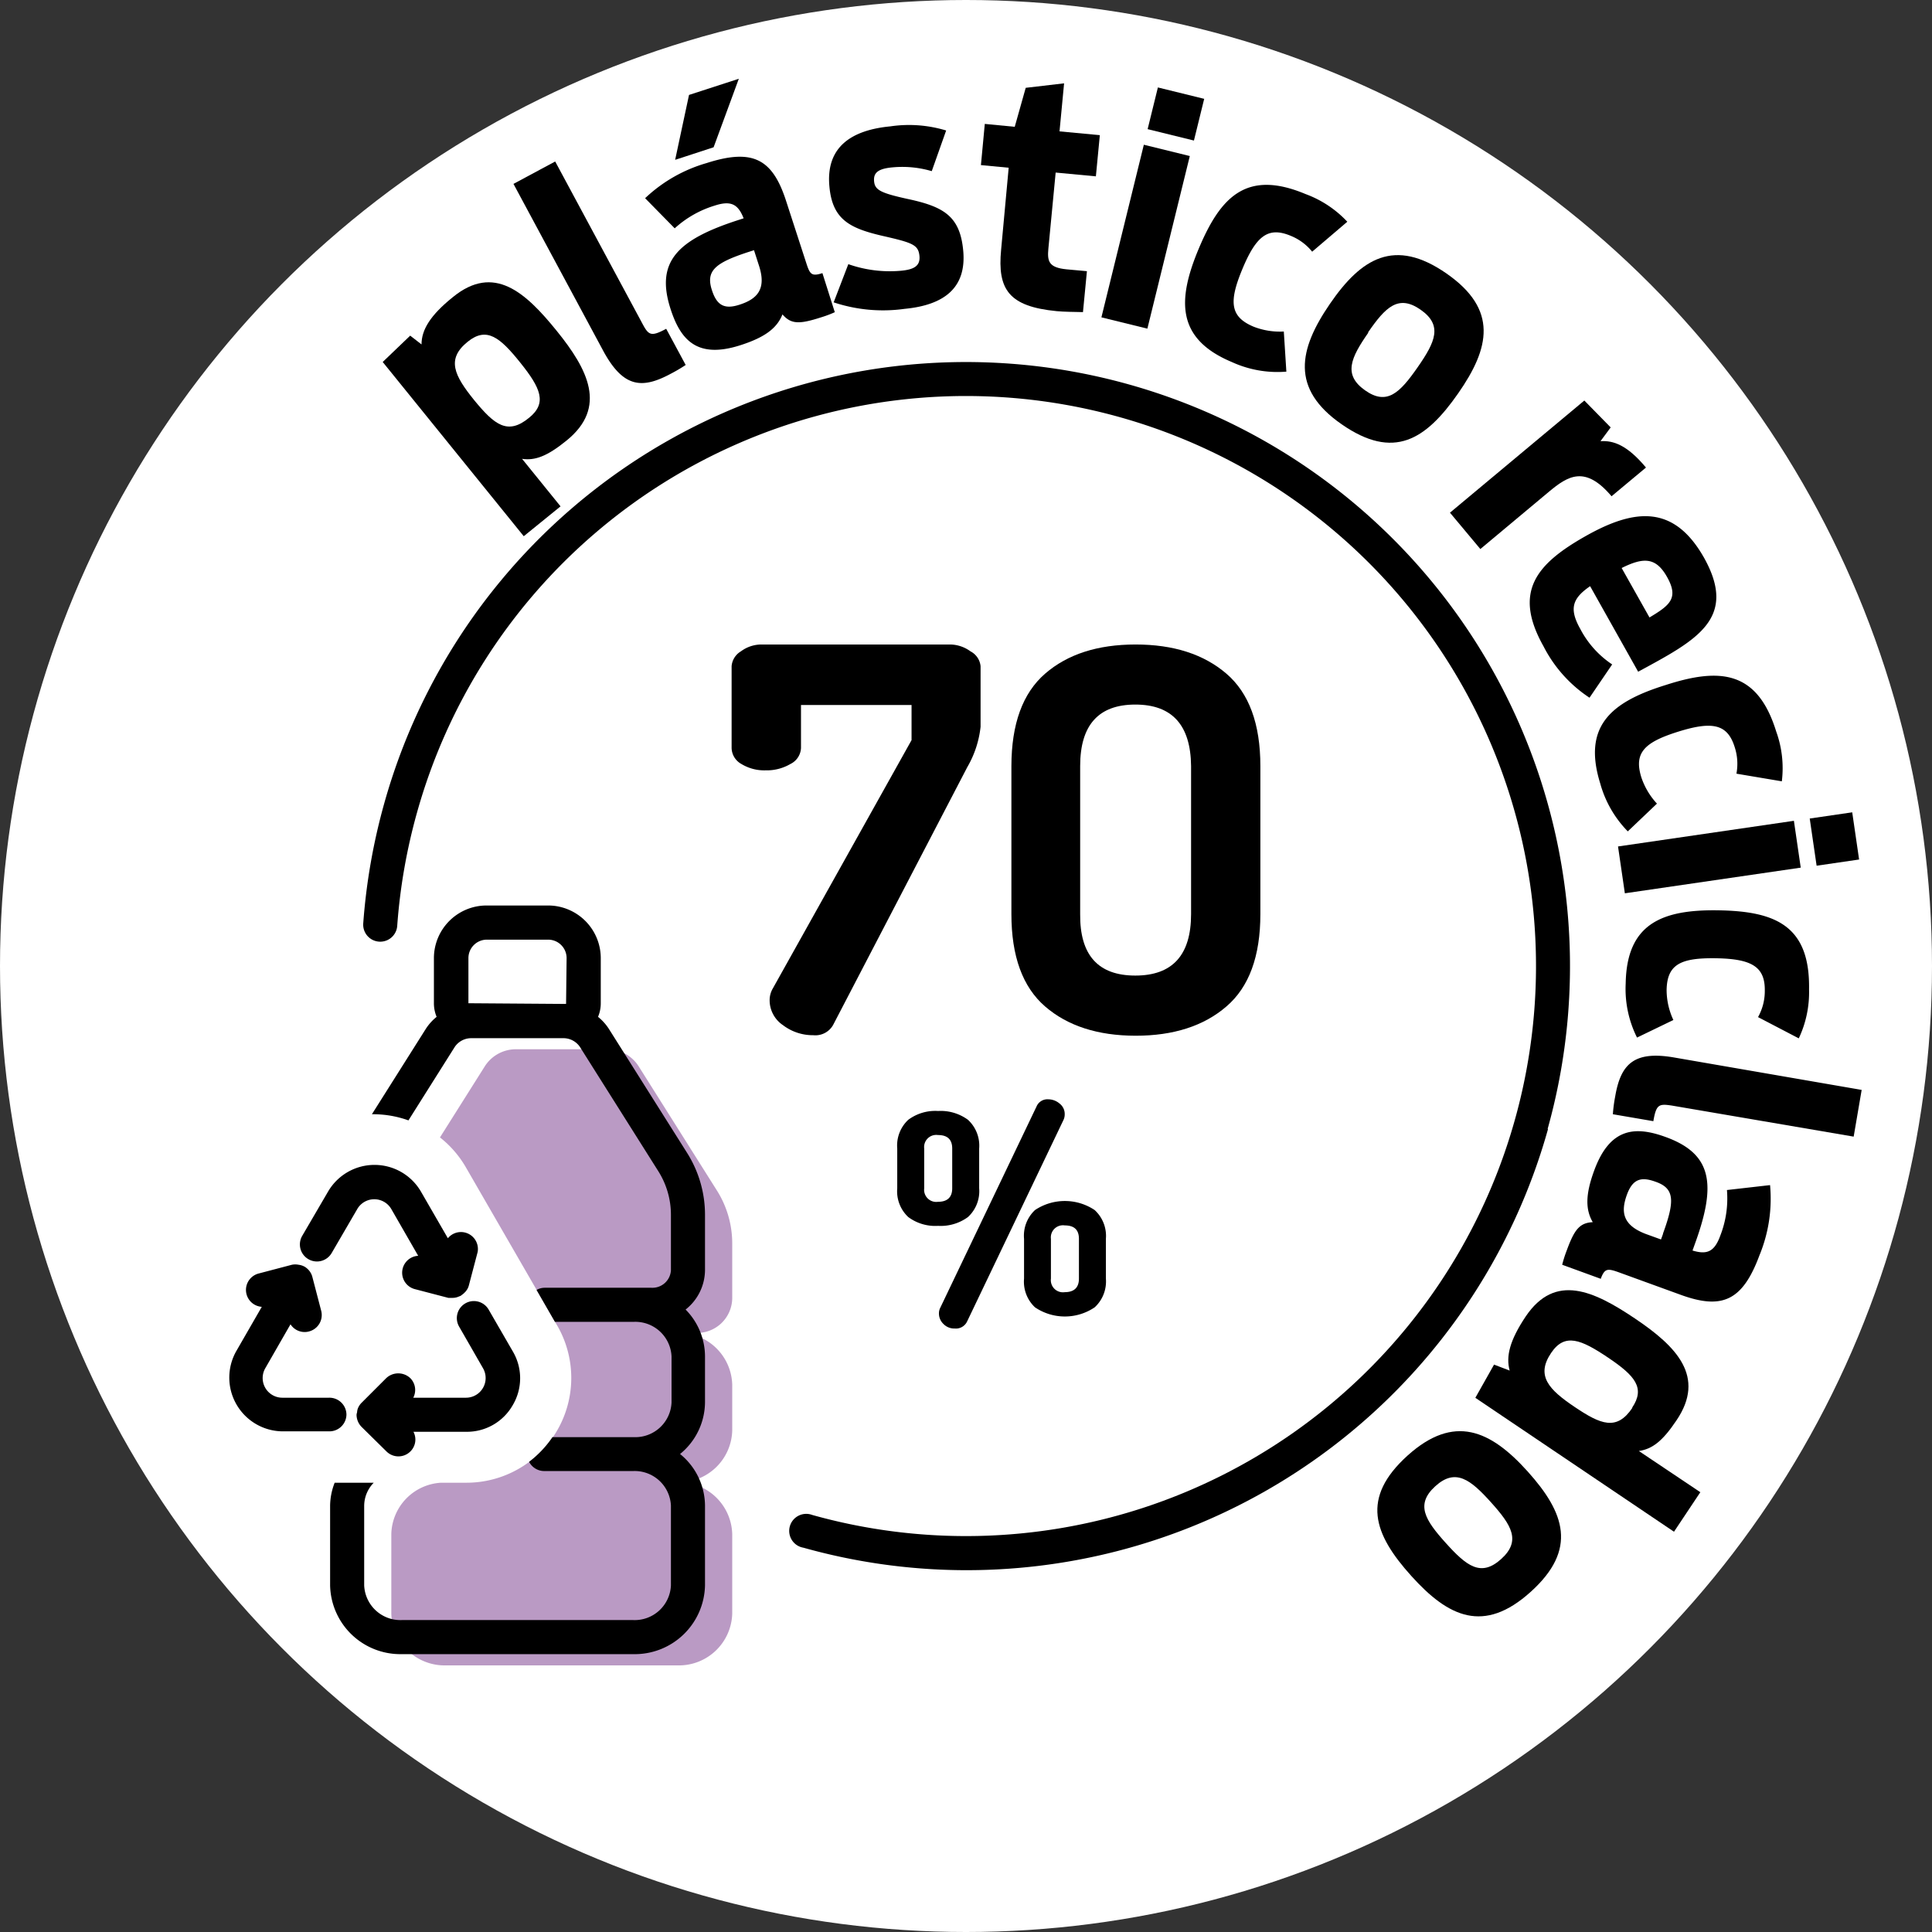
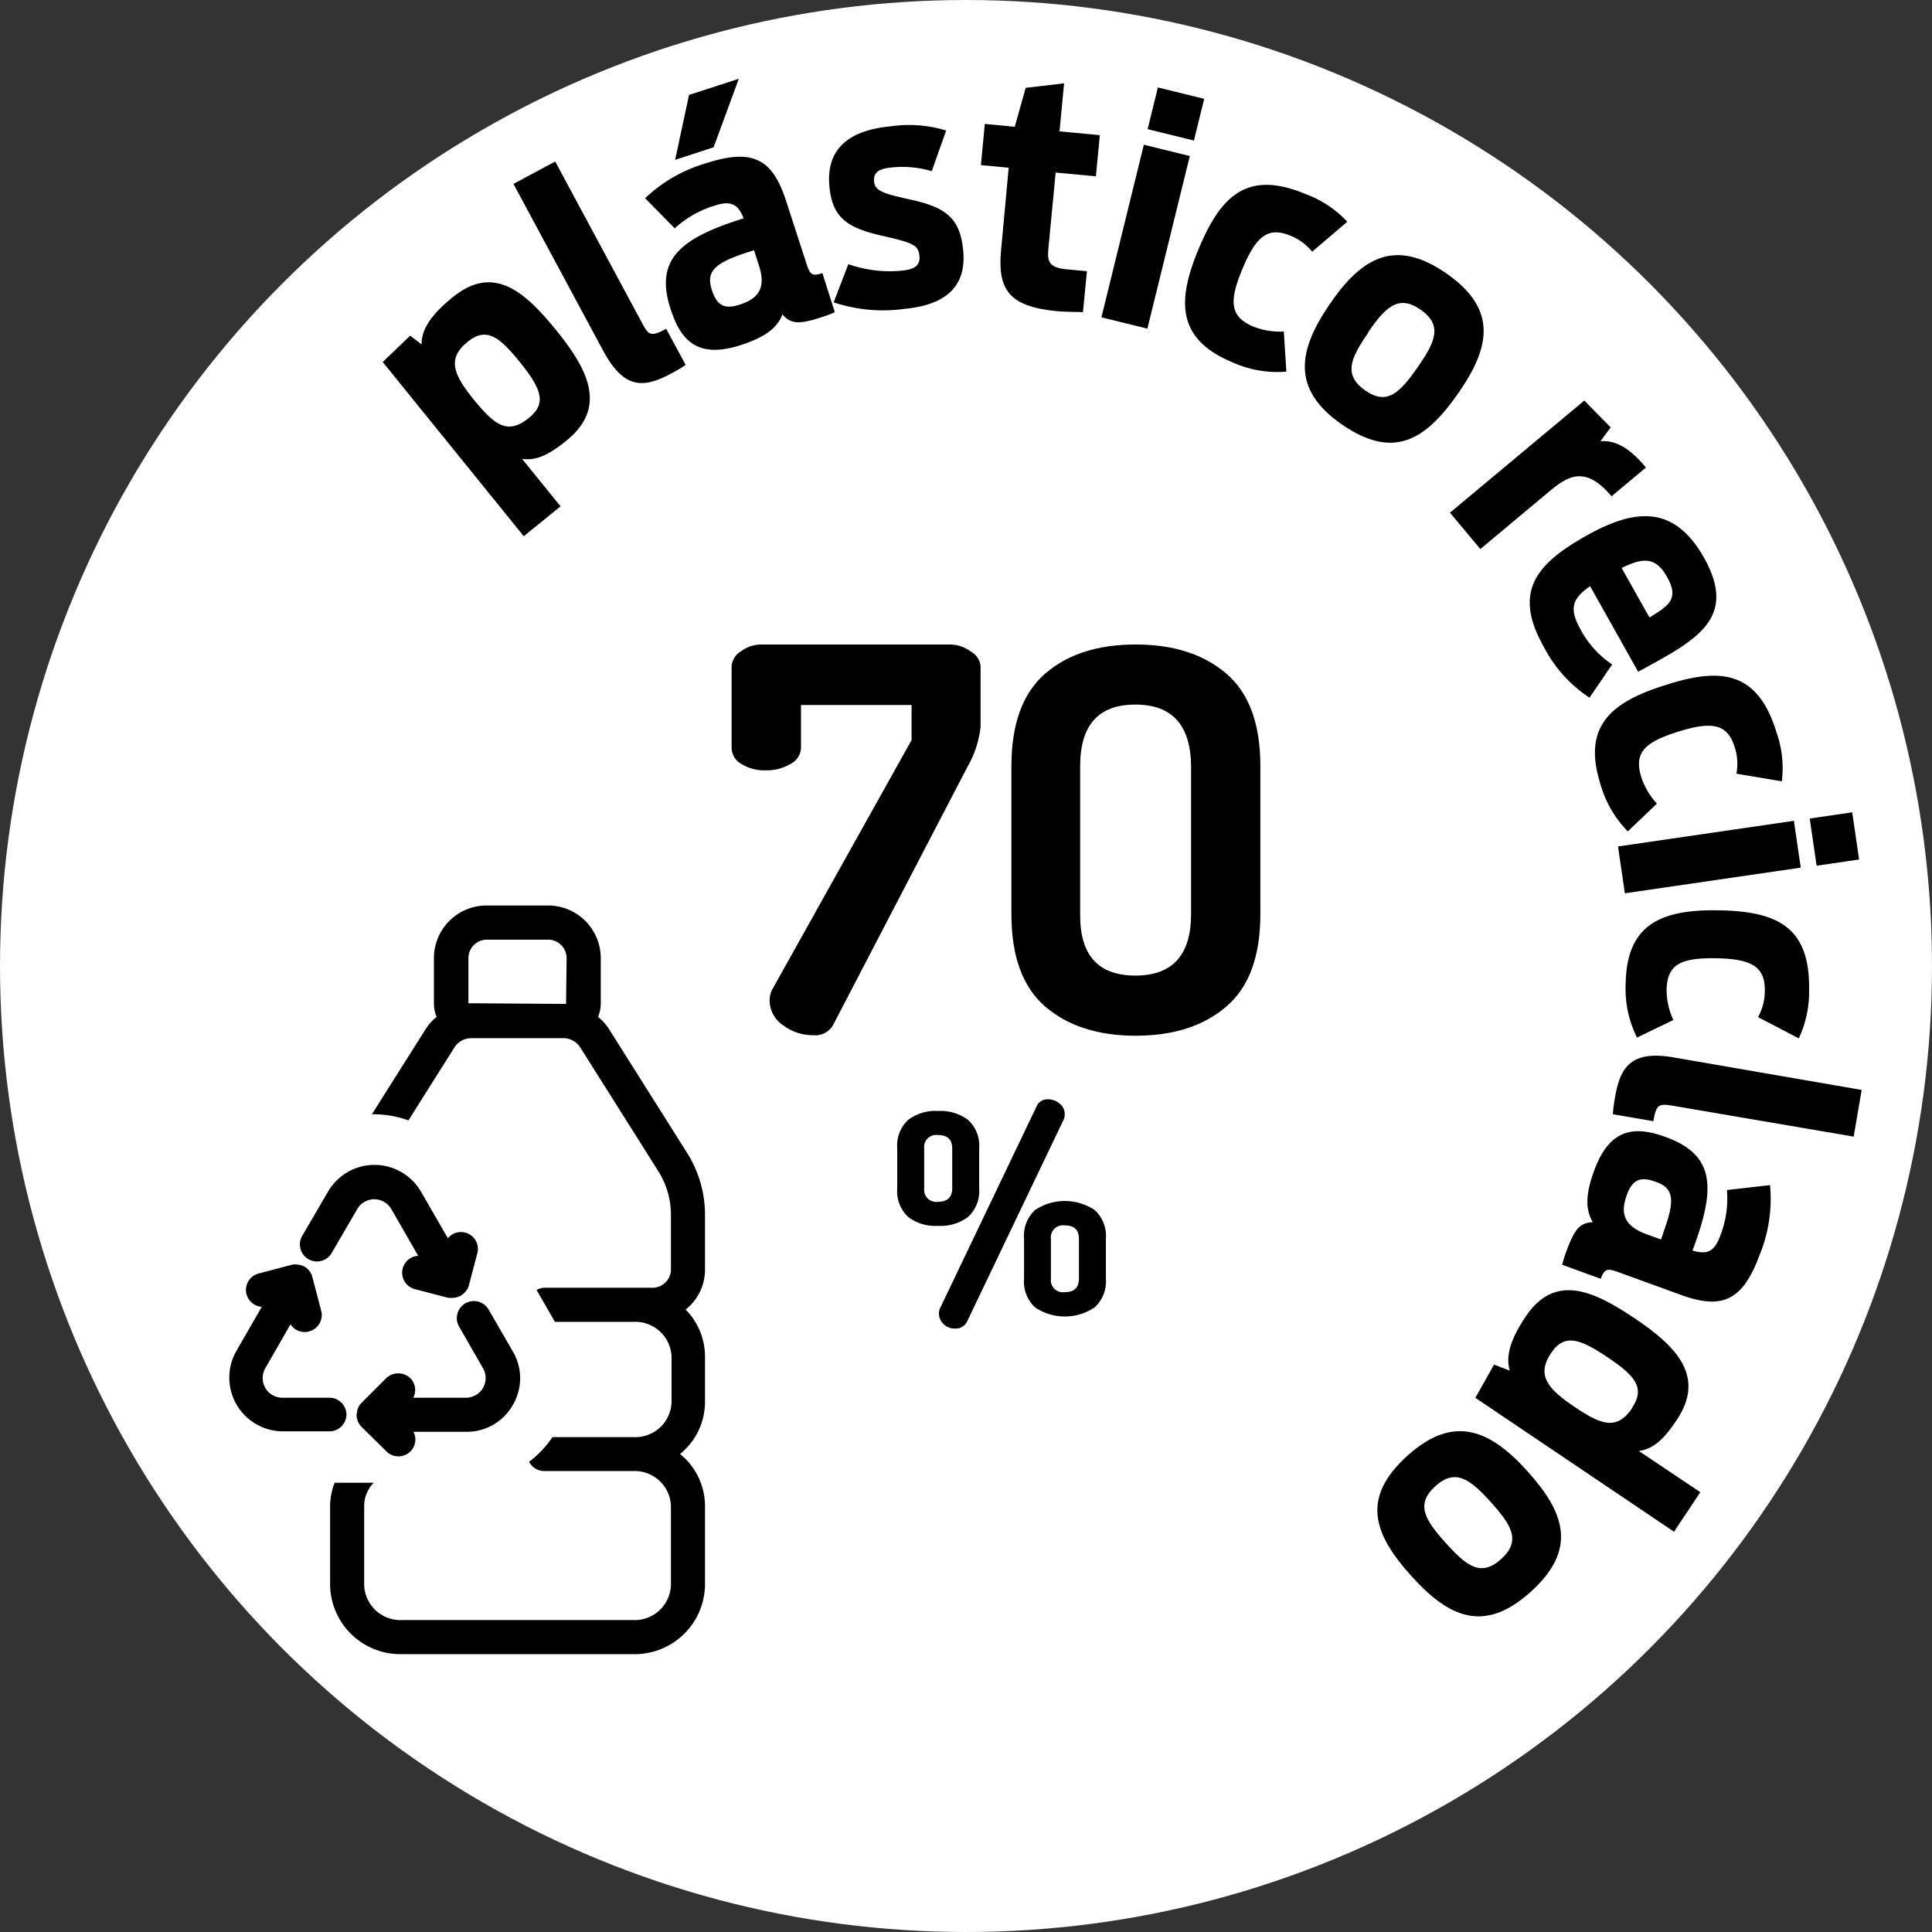
<svg xmlns="http://www.w3.org/2000/svg" width="220" height="220" viewBox="0 0 220 220">
  <rect x="0" y="0" width="220" height="220" fill="#333333" stroke="none" />
  <circle cx="110" cy="110" r="110" fill="#fff" />
-   <path d="M83.38,147.86v-6.32a11.29,11.29,0,0,0-1.76-6L72.71,121.4a4.19,4.19,0,0,0-3.56-1.92H58.78a4.2,4.2,0,0,0-3.56,1.92l-5.12,8.12A11.9,11.9,0,0,1,53,132.84l10.45,18.1a11.93,11.93,0,0,1-10.33,17.9H50.22a6,6,0,0,0-5.66,5.84v9.07a6.07,6.07,0,0,0,6.22,5.89H77.16a6.07,6.07,0,0,0,6.22-5.89v-9.07a6.07,6.07,0,0,0-6.22-5.89,6.06,6.06,0,0,0,6.22-5.89v-5.23a6.07,6.07,0,0,0-6.22-5.89h2.07A4,4,0,0,0,83.38,147.86Z" fill="#ba9ac4" />
  <path d="M63.83,57.66l-4.38-5.41c1.45.21,2.82-.26,5.06-2.08,4.69-3.79,2.43-8.12-1.12-12.5S56.25,30,51.56,33.84C49,35.9,48,37.55,48,39.22l-1.29-1-3.13,3L59.64,61.06ZM54,45.57c-2.29-2.83-3.19-4.68-.75-6.65,2.17-1.76,3.69-.5,6,2.38s3.08,4.59,1,6.27C57.8,49.59,56.3,48.37,54,45.57Z" />
  <path d="M76.38,42.56a17.84,17.84,0,0,0,1.7-1l-2.22-4.12c-1.73.93-2,.75-2.72-.61L63.22,18.39l-4.75,2.55L68.75,40.06C71,44.14,73.11,44.32,76.38,42.56Z" />
  <path d="M81.39,23.41c1.9-.62,2.67-.11,3.29,1.45l-.68.22c-6.89,2.24-9.39,4.74-7.63,10.14,1.13,3.47,3,5.7,8,4.07,2.75-.89,4.11-1.93,4.73-3.49,1,1.17,2,1.11,4.45.32a12.39,12.39,0,0,0,1.51-.57L93.65,31.1c-1.22.4-1.42.13-1.81-1.06l-2.33-7.17c-1.54-4.75-3.76-6-9.05-4.3a17,17,0,0,0-7,4L76.83,26A11.86,11.86,0,0,1,81.39,23.41Zm4.47,5.08.57,1.77c.86,2.65-.19,3.78-2.2,4.43-1.76.58-2.61.06-3.16-1.64-.72-2.2.34-3.11,4.14-4.35Z" />
  <polygon points="84.13 8.97 78.46 10.81 76.88 18.2 81.26 16.77 84.13 8.97" />
  <path d="M100.54,26.87c3.33.76,4,1,4.15,2.19s-.56,1.63-2.09,1.77a14.24,14.24,0,0,1-6-.75l-1.67,4.35a17.79,17.79,0,0,0,8.07.74c4.65-.44,7.08-2.5,6.68-6.66-.37-3.94-2.26-5-6.44-5.88-2.93-.65-3.6-1-3.7-1.94s.33-1.47,2.07-1.63a11.83,11.83,0,0,1,4.49.43l1.64-4.63a14.56,14.56,0,0,0-6.36-.47C97,14.81,94,16.7,94.45,21.28,94.8,25,96.76,26,100.54,26.87Z" />
  <path d="M114,28.43c-.44,4.55.89,6.47,6.32,7,.78.08,2.07.09,3,.11l.45-4.66-2.31-.21c-2.06-.2-2.21-.93-2.08-2.35l.83-8.67,4.58.43.45-4.69-4.59-.43.52-5.47L116.8,10l-1.25,4.44-3.41-.33-.44,4.69,3.16.3Z" />
  <rect x="120.32" y="24.25" width="20.24" height="5.39" transform="translate(73.15 147.19) rotate(-76.19)" />
  <rect x="131.45" y="10.26" width="4.89" height="5.43" transform="translate(89.32 139.9) rotate(-76.18)" />
  <path d="M140.28,41.23a12.47,12.47,0,0,0,6.2,1.09l-.29-4.57a8.22,8.22,0,0,1-3.44-.55c-2.7-1.13-2.83-2.85-1.26-6.61s2.94-4.8,5.48-3.74a6.06,6.06,0,0,1,2.45,1.81l4-3.41a12.32,12.32,0,0,0-4.75-3.15c-6.68-2.8-9.66.25-12.16,6.2S134,38.6,140.28,41.23Z" />
  <path d="M152.77,48.31c5.93,4.12,9.58,1.79,13.29-3.54,3.57-5.13,4.57-9.52-1.35-13.63S155,29.41,151.44,34.6,146.94,44.26,152.77,48.31Zm3-10.44c2-2.91,3.47-4.37,6-2.6s1.68,3.65-.34,6.55-3.49,4.4-6,2.62S153.82,40.74,155.82,37.87Z" />
  <path d="M168.57,62.52l7.78-6.5c2.22-1.86,4.16-3.05,7.16.49l3.92-3.27c-2.13-2.55-3.7-3.1-5.18-3l1.16-1.57-3-3.06-15.3,12.77Z" />
  <path d="M180.64,61c-5.73,3.22-8.37,6.39-4.87,12.61A15.36,15.36,0,0,0,181,79.45l2.58-3.79a10.92,10.92,0,0,1-3.64-4.06c-1.31-2.33-.85-3.49,1.13-4.85l5.47,9.74c6.59-3.58,11.41-6,7.49-13C190.65,57.54,186.27,57.84,180.64,61Zm9.19,4.7c1.37,2.43.3,3.23-2,4.61l-3.17-5.63C187.1,63.47,188.54,63.4,189.83,65.7Z" />
  <path d="M189.69,78c-6.27,1.94-9.49,4.7-7.47,11.21a12.57,12.57,0,0,0,3.14,5.46l3.32-3.16a8.22,8.22,0,0,1-1.78-3c-.87-2.8.36-4,4.25-5.21s5.58-.83,6.39,1.8a6.09,6.09,0,0,1,.19,3l5.17.87a12.26,12.26,0,0,0-.64-5.67C200.12,76.37,195.87,76,189.69,78Z" />
  <rect x="184.53" y="94.9" width="20.24" height="5.39" transform="translate(-12.05 29.12) rotate(-8.3)" />
  <rect x="206.44" y="92.82" width="4.89" height="5.43" transform="translate(-11.6 31.16) rotate(-8.3)" />
  <path d="M204.83,118.24a12.29,12.29,0,0,0,1.17-5.58c.12-7.25-3.82-8.89-10.28-9s-10.49,1.51-10.6,8.33a12.39,12.39,0,0,0,1.29,6.16l4.14-2a8.12,8.12,0,0,1-.77-3.41c.05-2.93,1.6-3.69,5.67-3.62s5.55,1,5.51,3.7a6.06,6.06,0,0,1-.77,3Z" />
  <path d="M190.59,120.41c-4.58-.78-6.05.81-6.67,4.47a16.6,16.6,0,0,0-.26,2l4.61.79c.33-1.94.64-2,2.15-1.77l20.66,3.53.91-5.32Z" />
  <path d="M196.65,135.51a11.62,11.62,0,0,1-.76,5.2c-.68,1.88-1.55,2.17-3.16,1.69l.24-.67c2.49-6.81,2.05-10.31-3.28-12.25-3.42-1.25-6.35-1.14-8.16,3.82-1,2.72-1,4.43-.16,5.87-1.55.08-2.12.91-3,3.32a13.16,13.16,0,0,0-.48,1.53l4.39,1.6c.44-1.2.78-1.19,2-.76l7.07,2.57c4.7,1.72,7.06.75,9-4.48a16.88,16.88,0,0,0,1.21-8Zm-7.28,5-.23.63-1.74-.63c-2.62-1-2.86-2.49-2.14-4.47.64-1.74,1.56-2.09,3.24-1.48C190.68,135.31,190.74,136.7,189.37,140.46Z" />
  <path d="M190.89,161.76c3.4-5,0-8.45-4.7-11.61s-9.09-5.22-12.45-.25c-1.85,2.76-2.27,4.59-1.83,6.17l-1.78-.68L168,159.17l22.62,15.25,3-4.5-7-4.69C188.14,165,189.3,164.13,190.89,161.76Zm-5-1.46c-1.79,2.67-3.61,1.91-6.57-.08s-4.45-3.56-2.69-6.16c1.55-2.31,3.4-1.54,6.48.53S187.37,158.05,185.85,160.3Z" />
  <path d="M160.3,165.73c-5.36,4.84-3.92,8.93.43,13.75,4.19,4.64,8.23,6.61,13.58,1.78s3.88-9-.36-13.71S165.57,161,160.3,165.73Zm10.64,11.8c-2.3,2.08-3.93.81-6.3-1.82s-3.49-4.4-1.19-6.48,4-.75,6.33,1.84S173.25,175.45,170.94,177.53Z" />
  <path d="M94.86,116.73l15.29-29.38a11.6,11.6,0,0,0,1.51-4.59v-6.9a2.14,2.14,0,0,0-1.15-1.69,4,4,0,0,0-2.29-.78H86.76a3.91,3.91,0,0,0-2.39.78,2.16,2.16,0,0,0-1.06,1.69v9.31A2.13,2.13,0,0,0,84.43,87a5,5,0,0,0,2.75.72A5.33,5.33,0,0,0,90,87a2.13,2.13,0,0,0,1.21-1.82V80.28H103.8v4L88,112.56a2.64,2.64,0,0,0-.36,1.39,3.42,3.42,0,0,0,1.51,2.78,5.6,5.6,0,0,0,3.45,1.15A2.32,2.32,0,0,0,94.86,116.73Z" />
  <path d="M139.65,114.61q3.87-3.31,3.87-10.52V87.23q0-7.2-3.87-10.52t-10.34-3.32q-6.47,0-10.3,3.32t-3.84,10.52v16.86q0,7.2,3.84,10.52t10.3,3.33Q135.79,117.94,139.65,114.61ZM123,104.09V87.23q0-7,6.28-7t6.35,7v16.86q0,7-6.35,7T123,104.09Z" />
  <path d="M111.5,135.32v-4.54a4,4,0,0,0-1.28-3.27,5.25,5.25,0,0,0-3.4-1,5.14,5.14,0,0,0-3.39,1,4,4,0,0,0-1.26,3.27v4.54a4,4,0,0,0,1.26,3.27,5.14,5.14,0,0,0,3.39,1,5.25,5.25,0,0,0,3.4-1A4,4,0,0,0,111.5,135.32Zm-3.07,0c0,1-.54,1.53-1.61,1.53a1.38,1.38,0,0,1-1.58-1.53v-4.54a1.38,1.38,0,0,1,1.58-1.53c1.07,0,1.61.51,1.61,1.53Z" />
  <path d="M106.92,149.59a1.64,1.64,0,0,0,.51,1.17,1.71,1.71,0,0,0,1.28.52,1.41,1.41,0,0,0,1.41-.79l11-23a1.48,1.48,0,0,0,.12-.61,1.49,1.49,0,0,0-.59-1.22,2,2,0,0,0-1.29-.48,1.34,1.34,0,0,0-1.32.8l-11,23A1.4,1.4,0,0,0,106.92,149.59Z" />
  <path d="M117.86,137.79a4,4,0,0,0-1.25,3.28v4.53a4,4,0,0,0,1.25,3.27,6.06,6.06,0,0,0,6.79,0,4,4,0,0,0,1.28-3.27v-4.53a4,4,0,0,0-1.28-3.28,6.11,6.11,0,0,0-6.79,0Zm5,3.28v4.53c0,1-.53,1.54-1.61,1.54a1.38,1.38,0,0,1-1.58-1.54v-4.53a1.38,1.38,0,0,1,1.58-1.53C122.33,139.54,122.86,140.05,122.86,141.07Z" />
-   <path d="M176.23,128.56A68.78,68.78,0,1,0,43.76,91.46a69.3,69.3,0,0,0-2.4,13.73,1.94,1.94,0,0,0,3.87.27,65.19,65.19,0,0,1,2.26-12.95,64.91,64.91,0,1,1,45,80,1.94,1.94,0,1,0-1,3.73,68.74,68.74,0,0,0,84.79-47.69Z" />
  <path d="M35.11,143.38a1.94,1.94,0,0,0,2.66-.7l2.91-5a2.24,2.24,0,0,1,3.88,0L47.62,143a1.93,1.93,0,0,0-.4,3.79l3.83,1h0a2.13,2.13,0,0,0,.25,0,2.17,2.17,0,0,0,.25,0h0a1.7,1.7,0,0,0,.54-.09l.18-.07.23-.09s0-.05.07-.07a2.12,2.12,0,0,0,.39-.34.93.93,0,0,0,.13-.15,1.66,1.66,0,0,0,.3-.61v0l1-3.8A1.93,1.93,0,0,0,51,141l-3.06-5.3a6.12,6.12,0,0,0-10.59,0l-2.92,5A1.94,1.94,0,0,0,35.11,143.38Z" />
  <path d="M58.39,160a6,6,0,0,0,0-6.12l-2.74-4.74a1.94,1.94,0,1,0-3.36,1.94L55,155.8a2.24,2.24,0,0,1-1.94,3.36h-6a1.91,1.91,0,0,0-.34-2.23,2,2,0,0,0-2.74,0l-2.78,2.78a1.93,1.93,0,0,0-.45.67,1.63,1.63,0,0,0-.09.45,1.31,1.31,0,0,0-.06.27h0a2,2,0,0,0,.57,1.38L44,165.27a1.93,1.93,0,0,0,2.74,0,1.9,1.9,0,0,0,.34-2.23h6A6,6,0,0,0,58.39,160Z" />
  <path d="M39.45,161.1a1.94,1.94,0,0,0-2-1.94H32.15a2.24,2.24,0,0,1-1.94-3.36l2.87-5a1.91,1.91,0,0,0,1.61.88,1.79,1.79,0,0,0,.51-.07,1.93,1.93,0,0,0,1.37-2.37l-1-3.83a1.86,1.86,0,0,0-.34-.69,2,2,0,0,0-.51-.46l0,0h0a1.86,1.86,0,0,0-.72-.24,1.93,1.93,0,0,0-.76,0l-3.8,1a1.93,1.93,0,0,0,.37,3.79l-2.88,5a6.12,6.12,0,0,0,5.3,9.18H37.5A1.94,1.94,0,0,0,39.45,161.1Z" />
  <path d="M69.32,117.14a5.81,5.81,0,0,0-1.22-1.35,4,4,0,0,0,.31-1.55v-5.13a6,6,0,0,0-6-6h-7a6,6,0,0,0-6,6v5.13a4,4,0,0,0,.31,1.55,5.81,5.81,0,0,0-1.22,1.35l-6.15,9.74h.22a11.88,11.88,0,0,1,3.94.7l5.27-8.36a2.27,2.27,0,0,1,1.92-1H64.12a2.27,2.27,0,0,1,1.92,1l8.9,14.11a9.31,9.31,0,0,1,1.46,5v6.31a2.11,2.11,0,0,1-2.21,2H62a1.84,1.84,0,0,0-.9.25l2.09,3.63h9a4.13,4.13,0,0,1,4.28,3.95v5.23a4.13,4.13,0,0,1-4.28,3.95H62.91a12.05,12.05,0,0,1-2.66,2.81A1.94,1.94,0,0,0,62,167.51H72.12a4.13,4.13,0,0,1,4.28,3.94v9.08a4.13,4.13,0,0,1-4.28,3.95H45.75a4.13,4.13,0,0,1-4.28-3.95v-9.08a3.77,3.77,0,0,1,1.09-2.61H38.11a7.36,7.36,0,0,0-.52,2.61v9.08a8,8,0,0,0,8.16,7.83H72.12a8,8,0,0,0,8.16-7.83v-9.08a7.63,7.63,0,0,0-2.84-5.88,7.65,7.65,0,0,0,2.84-5.89v-5.23a7.62,7.62,0,0,0-2.21-5.33,5.76,5.76,0,0,0,2.21-4.49v-6.31a13.2,13.2,0,0,0-2.06-7.07Zm-4.86-2.82-11.12-.08v-5.13A2.1,2.1,0,0,1,55.43,107h7a2.1,2.1,0,0,1,2.09,2.09Z" />
</svg>